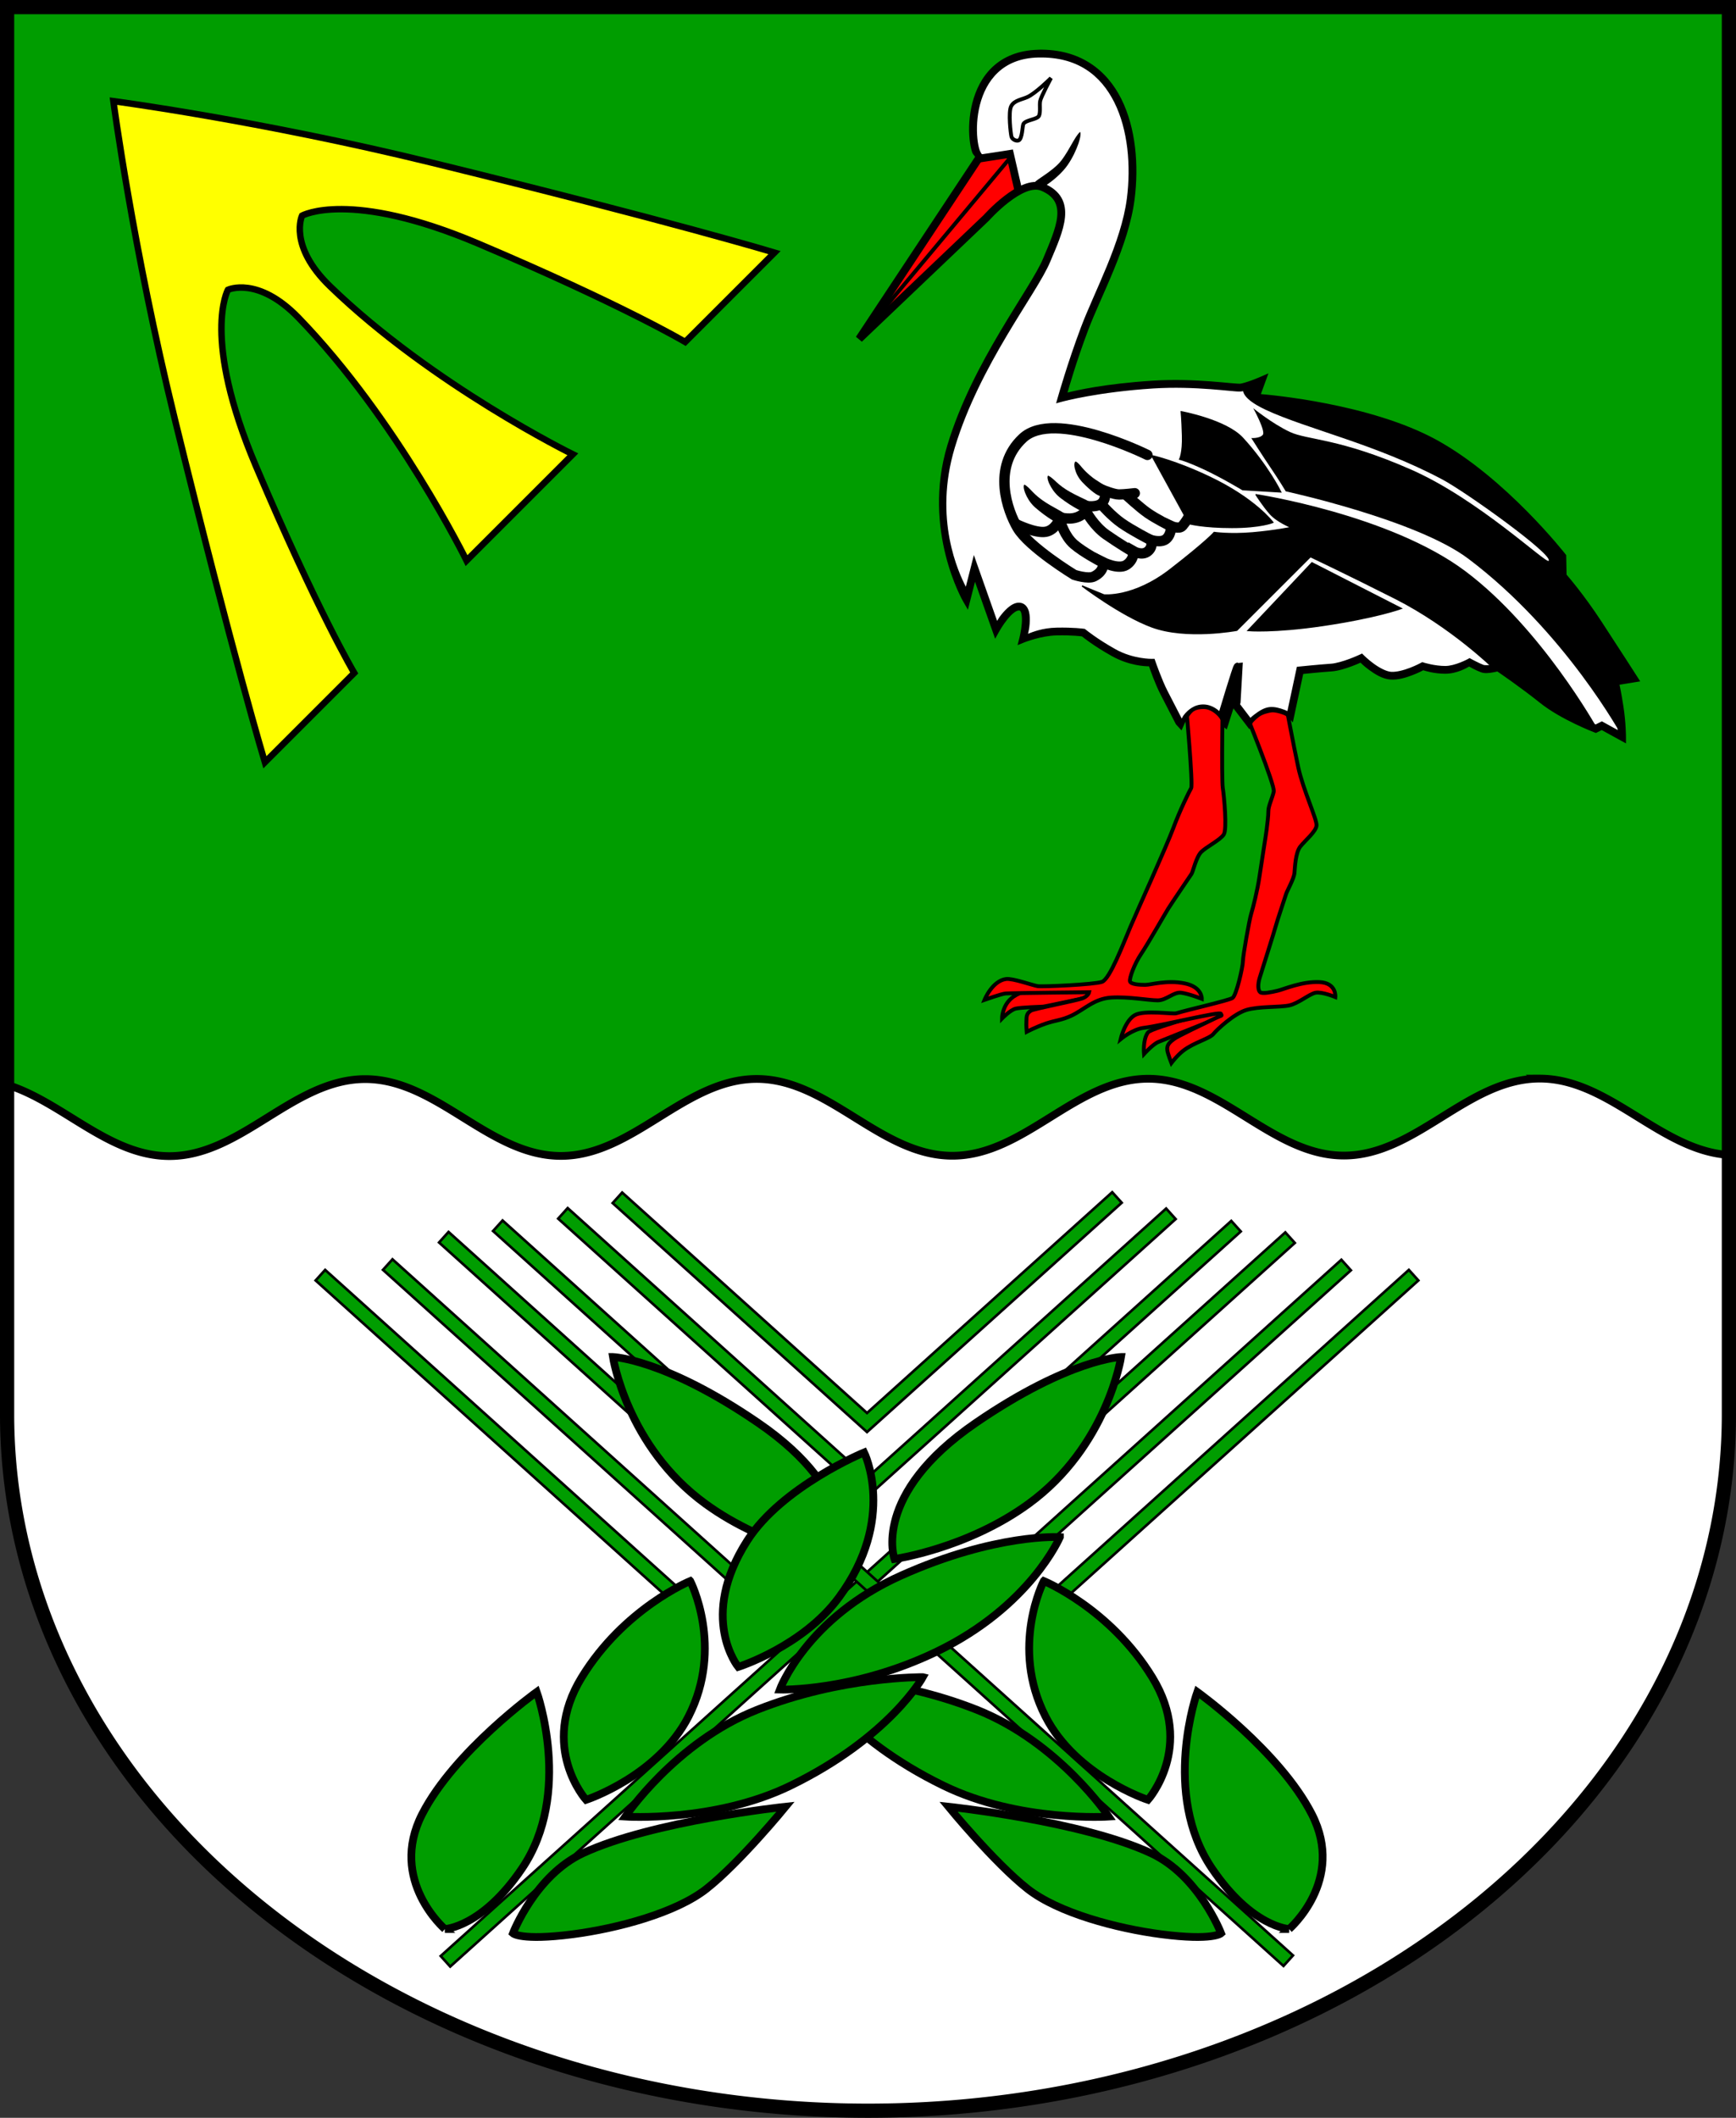
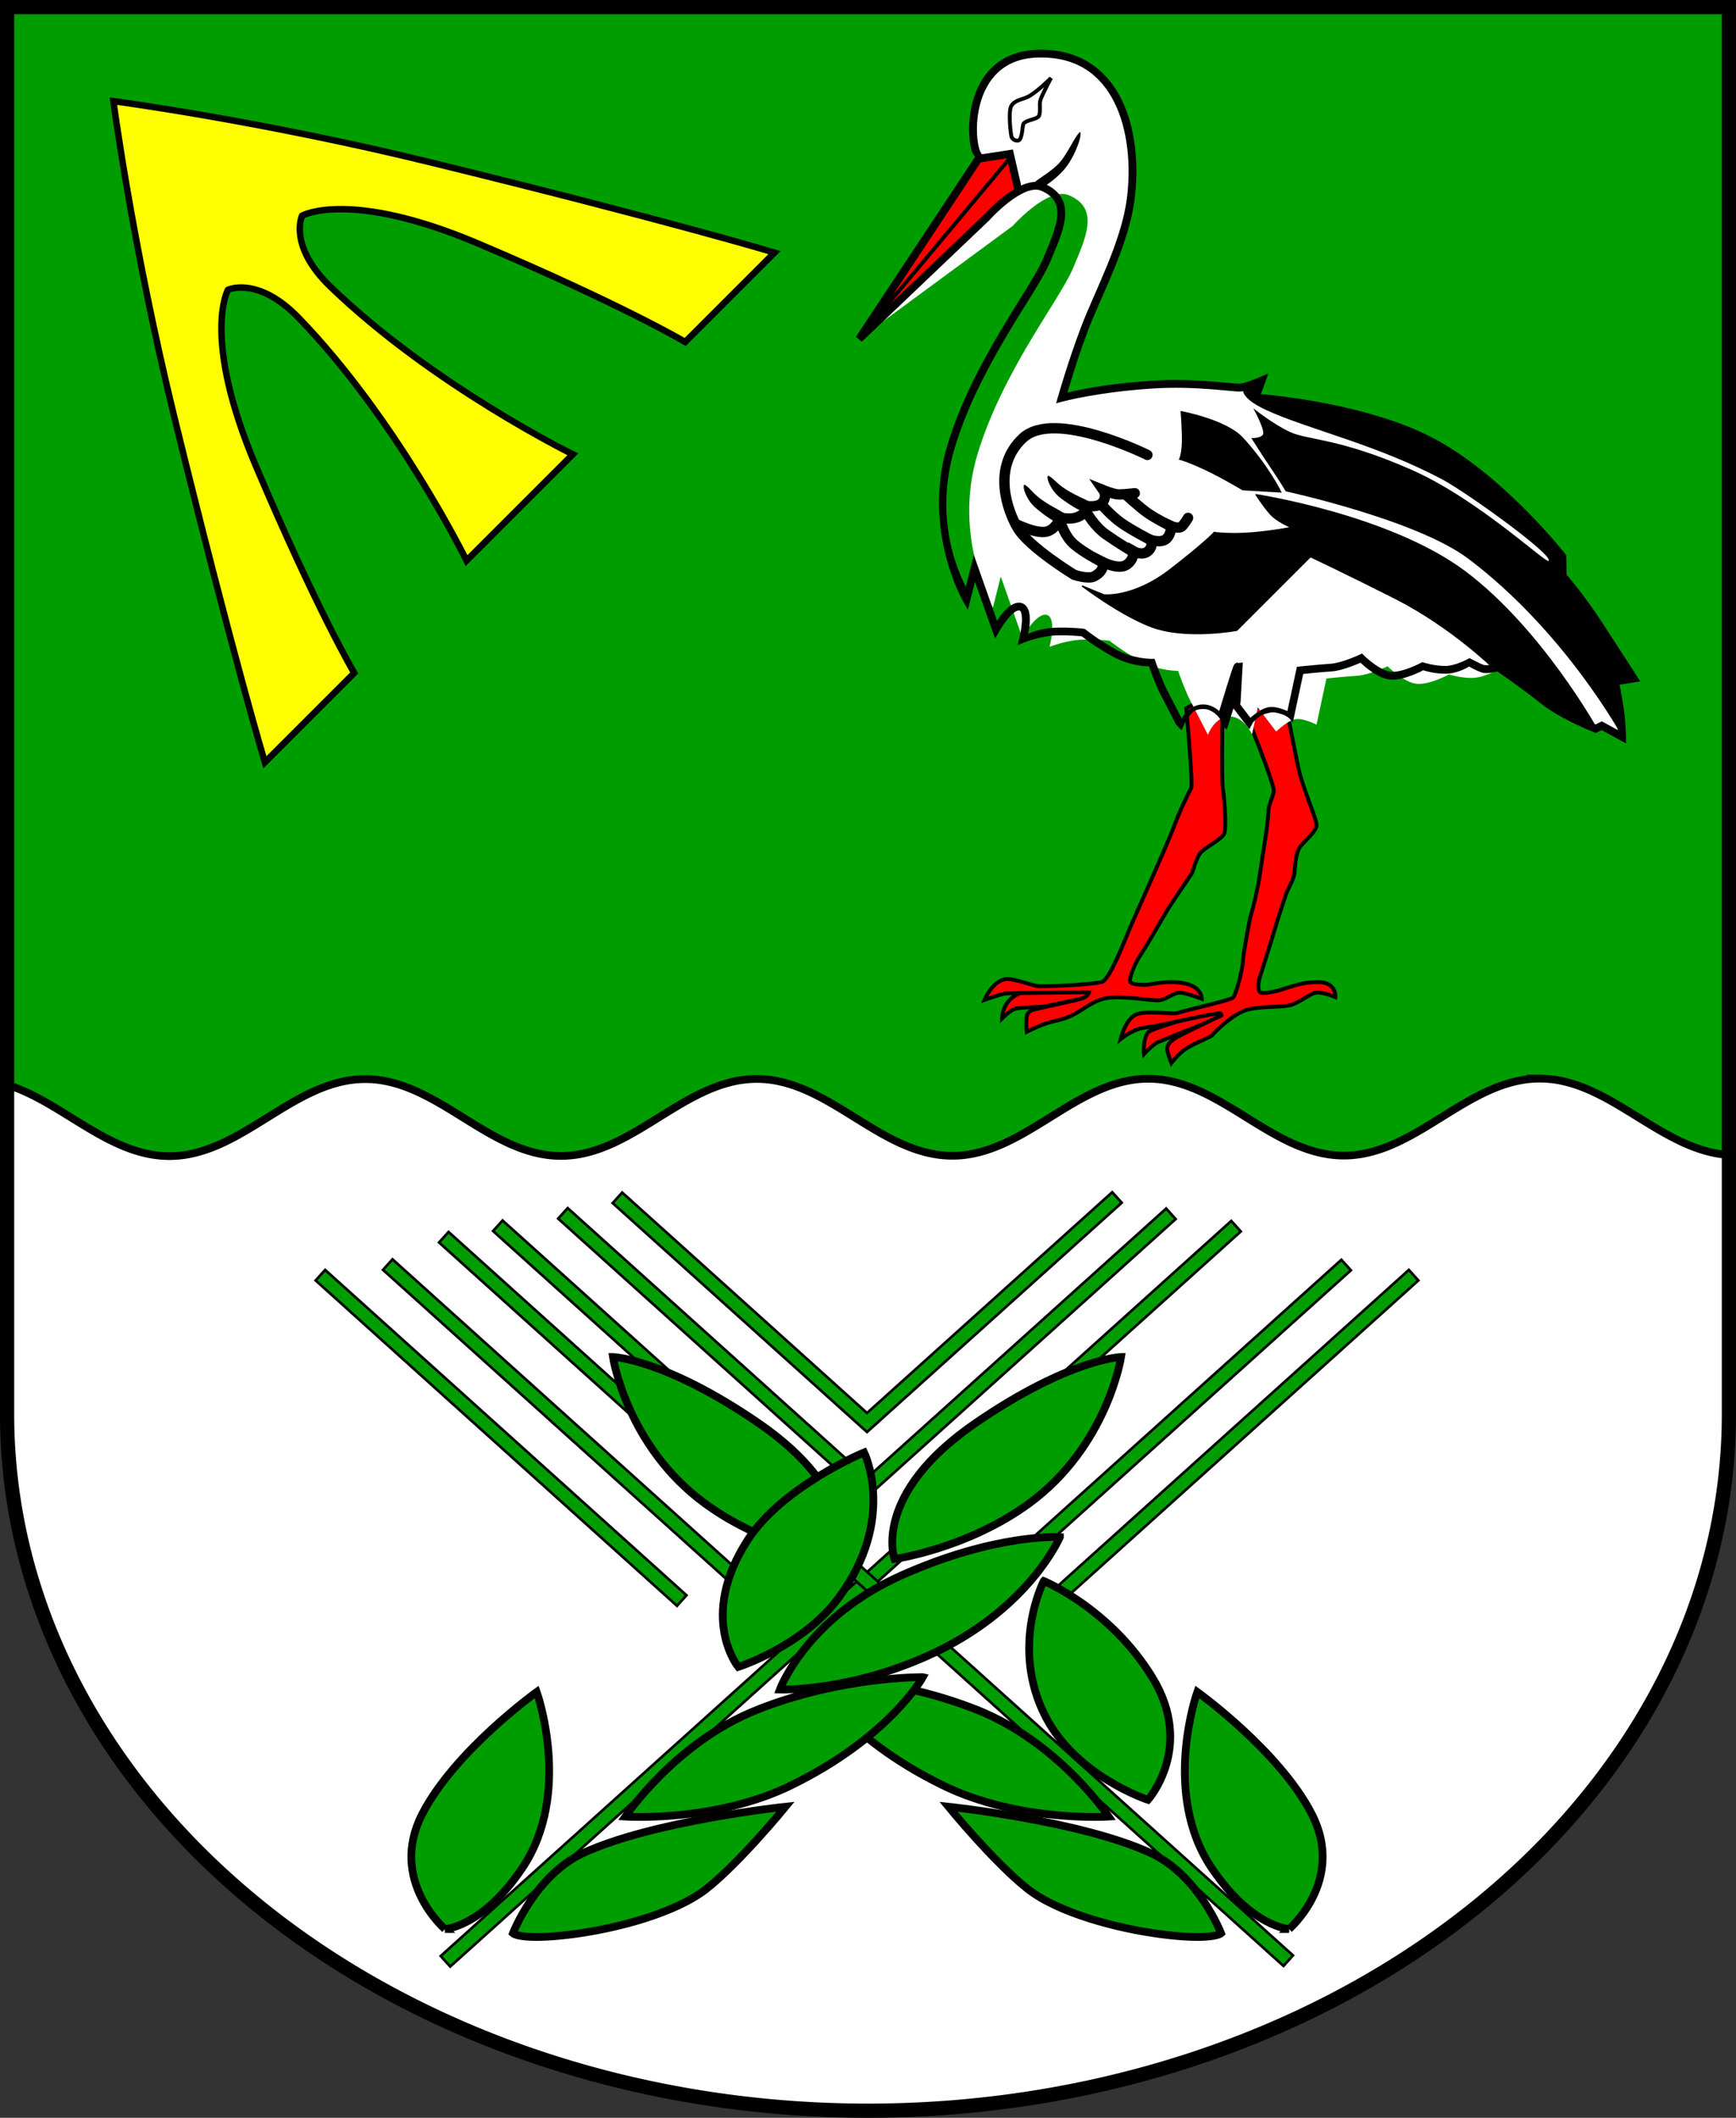
<svg xmlns="http://www.w3.org/2000/svg" xmlns:ns1="http://www.inkscape.org/namespaces/inkscape" xmlns:ns2="http://sodipodi.sourceforge.net/DTD/sodipodi-0.dtd" width="134.498mm" height="164.072mm" viewBox="0 0 134.498 164.072" version="1.1" id="svg5241" ns1:version="1.2.2 (732a01da63, 2022-12-09)" ns2:docname="Wappen Klempau2.svg">
  <rect x="0" y="0" width="134.498" height="164.072" fill="#333333" stroke="none" />
  <ns2:namedview id="namedview5243" pagecolor="#ffffff" bordercolor="#666666" borderopacity="1.0" ns1:showpageshadow="2" ns1:pageopacity="0.0" ns1:pagecheckerboard="0" ns1:deskcolor="#d1d1d1" ns1:document-units="mm" showgrid="false" ns1:zoom="0.86319243" ns1:cx="253.70936" ns1:cy="311.05463" ns1:current-layer="layer1" />
  <defs id="defs5238">
    <ns1:path-effect effect="powerstroke" id="path-effect1659" is_visible="true" lpeversion="1" offset_points="0.2,0.3 | 1,0.3 | 1.519,0.212" not_jump="false" sort_points="true" interpolator_type="CentripetalCatmullRom" interpolator_beta="0.2" start_linecap_type="zerowidth" linejoin_type="round" miter_limit="4" scale_width="1" end_linecap_type="zerowidth" />
    <ns1:path-effect effect="powerstroke" id="path-effect1138" is_visible="true" lpeversion="1" offset_points="0.514,0.246 | 1.041,0.397 | 1.8,0.4" not_jump="false" sort_points="true" interpolator_type="CentripetalCatmullRom" interpolator_beta="0.2" start_linecap_type="zerowidth" linejoin_type="round" miter_limit="4" scale_width="1" end_linecap_type="zerowidth" />
    <ns1:path-effect effect="powerstroke" id="path-effect1144" is_visible="true" lpeversion="1" offset_points="0.514,0.246 | 1.041,0.397 | 1.8,0.4" not_jump="false" sort_points="true" interpolator_type="CentripetalCatmullRom" interpolator_beta="0.2" start_linecap_type="zerowidth" linejoin_type="round" miter_limit="4" scale_width="1" end_linecap_type="zerowidth" />
    <ns1:path-effect effect="powerstroke" id="path-effect1150" is_visible="true" lpeversion="1" offset_points="0.514,0.246 | 1.041,0.397 | 1.8,0.4" not_jump="false" sort_points="true" interpolator_type="CentripetalCatmullRom" interpolator_beta="0.2" start_linecap_type="zerowidth" linejoin_type="round" miter_limit="4" scale_width="1" end_linecap_type="zerowidth" />
  </defs>
  <g ns1:label="Ebene 1" ns1:groupmode="layer" id="layer1" transform="translate(-530.526,-72.756)">
    <g id="g5094" transform="translate(489.861,4.719)">
      <path id="path2127" style="fill:#009d00;fill-opacity:1;stroke:none;stroke-width:1.1;stroke-linecap:round;stroke-dasharray:none" d="M 41.215,68.587 V 177.602 a 66.699,53.957 0 0 0 66.699,53.957 66.699,53.957 0 0 0 66.699,-53.957 66.699,53.957 0 0 0 0,-5.2e-4 V 68.587 Z" />
      <path id="path3529" style="fill:#ffffff;fill-opacity:1;stroke:#000000;stroke-width:0.6;stroke-dasharray:none" d="m 159.95,151.599 c -5.582,0.002 -9.582,5.961 -15.164,5.963 -5.582,0.002 -9.584,-5.953 -15.167,-5.951 -5.582,0.002 -9.582,5.962 -15.164,5.965 -5.582,0.003 -9.585,-5.953 -15.167,-5.95 -5.582,0.002 -9.582,5.961 -15.164,5.963 -5.582,0.003 -9.584,-5.953 -15.167,-5.951 -5.582,0.003 -9.581,5.962 -15.163,5.965 -4.682,0.002 -8.256,-4.177 -12.58,-5.526 v 25.524 a 66.699,53.957 0 0 0 66.699,53.957 66.699,53.957 0 0 0 66.699,-53.957 66.699,53.957 0 0 0 0,-5.2e-4 v -20.085 c -5.321,-0.34 -9.252,-5.92 -14.663,-5.917 z" />
      <path id="path4964" style="fill:none;fill-opacity:1;stroke:#000000;stroke-width:1.1;stroke-linecap:round;stroke-dasharray:none" d="M 41.215,68.587 V 177.602 a 66.699,53.957 0 0 0 66.699,53.957 66.699,53.957 0 0 0 66.699,-53.957 66.699,53.957 0 0 0 0,-5.2e-4 V 68.587 Z" />
      <g id="g1508" transform="translate(0.829,1.04)">
        <path id="path1386" style="fill:#009d00;stroke:#000000;stroke-width:0.2;stroke-linecap:round" d="m 148.988,165.379 0.737,0.818 -27.997,25.21 -0.737,-0.818 z" ns2:nodetypes="ccccc" ns1:transform-center-x="-28.350141" ns1:transform-center-y="10.539725" />
        <path id="path1384" style="fill:#009d00;stroke:#000000;stroke-width:0.2;stroke-linecap:round" d="m 65.027,165.379 -0.737,0.818 27.997,25.21 0.737,-0.818 z" ns2:nodetypes="ccccc" />
        <rect style="fill:#009d00;fill-opacity:1;stroke:#000000;stroke-width:0.2;stroke-linecap:round;stroke-dasharray:none" id="rect1212" width="1.101" height="46.957" x="211.904" y="44.299" transform="rotate(47.999)" />
        <path id="rect1254" style="fill:#009d00;stroke:#000000;stroke-width:0.2;stroke-linecap:round" transform="matrix(-0.669,0.743,0.743,0.669,0,0)" d="m 63.269,169.777 h 1.101 v 31.075 h -1.101 z" ns2:nodetypes="ccccc" />
        <rect style="fill:#009d00;fill-opacity:1;stroke:#000000;stroke-width:0.2;stroke-linecap:round;stroke-dasharray:none" id="rect1256" width="1.101" height="22.023" x="67.359" y="166.67" transform="matrix(-0.669,0.743,0.743,0.669,0,0)" />
        <rect style="fill:#009d00;fill-opacity:1;stroke:#000000;stroke-width:0.2;stroke-linecap:round;stroke-dasharray:none" id="rect1258" width="1.101" height="24.54" x="70.82" y="164.153" transform="matrix(-0.669,0.743,0.743,0.669,0,0)" />
        <path id="rect1260" style="fill:#009d00;stroke:#000000;stroke-width:0.2;stroke-linecap:round" transform="matrix(-0.669,0.743,0.743,0.669,0,0)" d="m 75.303,162.344 h 1.101 v 36.71 h -1.101 z" ns2:nodetypes="ccccc" />
        <rect style="fill:#009d00;fill-opacity:1;stroke:#000000;stroke-width:0.2;stroke-linecap:round;stroke-dasharray:none" id="rect1262" width="1.101" height="46.957" x="68.696" y="203.339" transform="matrix(-0.669,0.743,0.743,0.669,0,0)" />
        <path style="fill:#009d00;fill-opacity:1;stroke:#000000;stroke-width:0.6;stroke-linecap:round;stroke-dasharray:none" d="m 87.324,172.128 c 0,0 1.059,6.934 7.168,11.376 4.786,3.48 10.388,4.273 10.388,4.273 0,0 1.806,-4.996 -6.317,-10.557 -7.247,-4.961 -11.238,-5.092 -11.238,-5.092 z" id="path1264" ns2:nodetypes="cscsc" />
        <path style="fill:#009d00;fill-opacity:1;stroke:#000000;stroke-width:0.6;stroke-linecap:round;stroke-dasharray:none" d="m 120.702,189.483 c 0,0 5.136,2.115 8.411,7.468 3.311,5.411 -0.339,9.486 -0.339,9.486 0,0 -5.569,-1.827 -7.941,-6.462 -2.761,-5.397 -0.132,-10.491 -0.132,-10.491 z" id="path1270" ns2:nodetypes="cscscc" />
        <path style="fill:#009d00;fill-opacity:1;stroke:#000000;stroke-width:0.6;stroke-linecap:round;stroke-dasharray:none" d="m 102.684,196.931 c 0,0 6.299,-0.07 12.843,2.531 6.353,2.524 10.209,8.273 10.209,8.273 0,0 -6.933,0.46 -12.807,-2.401 -7.675,-3.739 -10.246,-8.403 -10.246,-8.403 z" id="path1272" ns2:nodetypes="cscsc" />
        <path style="fill:#009d00;fill-opacity:1;stroke:#000000;stroke-width:0.6;stroke-linecap:round;stroke-dasharray:none" d="m 139.713,216.445 c 0,0 4.383,-3.77 1.762,-8.892 -2.51,-4.905 -8.878,-9.476 -8.878,-9.476 0,0 -2.801,7.858 1.134,13.669 3.1,4.579 5.983,4.699 5.983,4.699 z" id="path1274" ns2:nodetypes="cscsc" />
        <path style="fill:#009d00;fill-opacity:1;stroke:#000000;stroke-width:0.6;stroke-linecap:round;stroke-dasharray:none" d="m 134.44,216.777 c 0,0 -1.721,-4.478 -5.421,-6.204 -5.366,-2.504 -15.699,-3.605 -15.699,-3.605 0,0 3.537,4.324 6.125,6.362 2.382,1.876 6.941,3.077 10.376,3.522 3.981,0.515 4.619,-0.075 4.619,-0.075 z" id="path1276" ns2:nodetypes="cscssc" />
        <rect style="fill:#009d00;fill-opacity:1;stroke:#000000;stroke-width:0.2;stroke-linecap:round;stroke-dasharray:none" id="rect1236" width="1.101" height="33.979" x="206.477" y="10.736" transform="rotate(47.999)" />
        <rect style="fill:#009d00;fill-opacity:1;stroke:#000000;stroke-width:0.2;stroke-linecap:round;stroke-dasharray:none" id="rect1234" width="1.101" height="22.023" x="210.567" y="7.629" transform="rotate(47.999)" />
-         <rect style="fill:#009d00;fill-opacity:1;stroke:#000000;stroke-width:0.2;stroke-linecap:round;stroke-dasharray:none" id="rect1232" width="1.101" height="24.54" x="214.028" y="5.112" transform="rotate(47.999)" />
        <rect style="fill:#009d00;fill-opacity:1;stroke:#000000;stroke-width:0.2;stroke-linecap:round;stroke-dasharray:none" id="rect1230" width="1.101" height="33.979" x="218.511" y="3.303" transform="rotate(47.999)" />
        <path style="fill:#009d00;fill-opacity:1;stroke:#000000;stroke-width:0.6;stroke-linecap:round;stroke-dasharray:none" d="m 126.692,172.128 c 0,0 -1.059,6.934 -7.168,11.376 -4.786,3.48 -10.388,4.273 -10.388,4.273 0,0 -1.806,-4.996 6.317,-10.557 7.247,-4.961 11.238,-5.092 11.238,-5.092 z" id="path975" ns2:nodetypes="cscsc" />
        <path style="fill:#009d00;fill-opacity:1;stroke:#000000;stroke-width:0.6;stroke-linecap:round;stroke-dasharray:none" d="m 121.951,186.082 c 0,0 -2.281,5.373 -9.571,8.883 -6.428,3.095 -12.128,2.929 -12.128,2.929 0,0 2.045,-5.546 9.402,-8.836 7.357,-3.29 12.297,-2.976 12.297,-2.976 z" id="path1073" ns2:nodetypes="cscsc" />
        <path style="fill:#009d00;fill-opacity:1;stroke:#000000;stroke-width:0.6;stroke-linecap:round;stroke-dasharray:none" d="m 106.784,179.523 c 0,0 -6.351,2.627 -9.046,6.822 -3.825,5.955 -0.708,9.793 -0.708,9.793 0,0 4.999,-1.584 7.801,-5.384 4.503,-6.108 1.953,-11.231 1.953,-11.231 z" id="path1084" ns2:nodetypes="cscsc" />
-         <path style="fill:#009d00;fill-opacity:1;stroke:#000000;stroke-width:0.6;stroke-linecap:round;stroke-dasharray:none" d="m 93.313,189.483 c 0,0 -5.136,2.115 -8.411,7.468 -3.311,5.411 0.339,9.486 0.339,9.486 0,0 5.569,-1.827 7.941,-6.462 2.761,-5.397 0.132,-10.491 0.132,-10.491 z" id="path1096" ns2:nodetypes="cscscc" />
        <path style="fill:#009d00;fill-opacity:1;stroke:#000000;stroke-width:0.6;stroke-linecap:round;stroke-dasharray:none" d="m 111.331,196.931 c 0,0 -6.299,-0.07 -12.843,2.531 -6.353,2.524 -10.209,8.273 -10.209,8.273 0,0 6.933,0.46 12.807,-2.401 7.675,-3.739 10.246,-8.403 10.246,-8.403 z" id="path1098" ns2:nodetypes="cscsc" />
        <path style="fill:#009d00;fill-opacity:1;stroke:#000000;stroke-width:0.6;stroke-linecap:round;stroke-dasharray:none" d="m 74.302,216.445 c 0,0 -4.383,-3.77 -1.762,-8.892 2.51,-4.905 8.878,-9.476 8.878,-9.476 0,0 2.801,7.858 -1.134,13.669 -3.1,4.579 -5.983,4.699 -5.983,4.699 z" id="path1112" ns2:nodetypes="cscsc" />
        <path style="fill:#009d00;fill-opacity:1;stroke:#000000;stroke-width:0.6;stroke-linecap:round;stroke-dasharray:none" d="m 79.575,216.777 c 0,0 1.721,-4.478 5.421,-6.204 5.366,-2.504 15.699,-3.605 15.699,-3.605 0,0 -3.537,4.324 -6.125,6.362 -2.382,1.876 -6.941,3.077 -10.376,3.522 -3.981,0.515 -4.619,-0.075 -4.619,-0.075 z" id="path1127" ns2:nodetypes="cscssc" />
        <path id="path1388" style="fill:#009d00;stroke:#000000;stroke-width:0.2;stroke-linecap:round" d="m 126.006,159.36 -18.998,17.106 -18.969,-17.081 -0.737,0.818 19.706,17.74 19.735,-17.766 z" ns2:nodetypes="ccccccc" />
      </g>
      <g id="g1942" transform="translate(2.225,0.222)">
        <path style="fill:#ff0000;stroke:#000000;stroke-width:0.3;stroke-linecap:round;stroke-dasharray:none" d="m 133.746,145.815 c 0,0 -6.075,1.594 -6.367,1.988 -0.416,0.561 -0.307,1.669 -0.307,1.669 0,0 0.679,-0.752 1.11,-0.933 0.431,-0.181 5.481,-2.195 5.481,-2.195 z" id="path1851" ns2:nodetypes="cscscc" />
        <path style="fill:#ff0000;stroke:#000000;stroke-width:0.3;stroke-linecap:round;stroke-dasharray:none" d="m 117.825,144.647 c 0,0 -0.751,0.139 -1.251,0.737 -0.501,0.598 -0.501,1.335 -0.501,1.335 0,0 0.64,-0.667 1.071,-0.765 0.431,-0.097 1.912,-0.138 2.107,-0.152 0.195,-0.014 3.733,-0.78 3.733,-0.78 l 0.181,-0.681 z" id="path1662" ns2:nodetypes="cscssccc" />
        <path style="fill:#ff0000;stroke:#000000;stroke-width:0.3;stroke-linecap:round;stroke-dasharray:none" d="m 134.886,122.9 c 0,0 2.35,5.742 2.239,6.243 -0.111,0.501 -0.417,1.112 -0.417,1.502 0,0.389 -0.083,1.029 -0.139,1.474 -0.056,0.445 -0.417,2.67 -0.556,3.643 -0.139,0.973 -0.501,2.419 -0.64,2.864 -0.139,0.445 -0.64,3.254 -0.64,3.671 0,0.417 -0.501,2.642 -0.806,2.836 -0.306,0.195 -3.49,0.918 -4.352,1.182 -0.274,0.084 -2.496,-0.268 -3.219,0.148 -0.764,0.439 -1.097,1.86 -1.097,1.86 0,0 0.923,-0.771 1.793,-0.878 1.493,-0.184 5.925,-1.305 5.984,-1.088 0.059,0.216 0.206,0.029 -0.6,0.423 -0.806,0.393 -2.714,1.288 -3.028,1.524 -0.315,0.236 -0.581,0.437 -0.531,0.865 0.032,0.274 0.315,1.003 0.315,1.003 0,0 0.431,-0.575 0.905,-0.944 0.844,-0.658 2.061,-0.941 2.36,-1.317 0.243,-0.307 1.573,-1.553 2.537,-1.848 0.964,-0.295 2.596,-0.197 3.323,-0.354 0.728,-0.157 1.553,-0.885 2.045,-0.983 0.492,-0.098 1.534,0.334 1.534,0.334 0,0 0.118,-1.101 -1.239,-1.16 -1.357,-0.059 -2.733,0.551 -3.225,0.669 -0.492,0.118 -1.18,0.256 -1.357,0.118 -0.177,-0.138 -0.197,-0.61 -0.039,-1.121 0.157,-0.511 1.18,-3.736 1.258,-4.051 0.079,-0.315 0.708,-2.183 0.787,-2.438 0.079,-0.256 0.61,-1.18 0.649,-1.632 0.039,-0.452 0.079,-1.573 0.452,-2.045 0.374,-0.472 1.219,-1.16 1.258,-1.632 0.039,-0.472 -1.042,-2.773 -1.416,-4.503 -0.374,-1.73 -1.023,-5.211 -1.023,-5.211 z" id="path1725" ns2:nodetypes="csscsssssscssssscssssscssssccsssscc" />
        <path style="fill:#ff0000;stroke:#000000;stroke-width:0.3;stroke-linecap:round;stroke-dasharray:none" d="m 130.35,122.682 c 0,0 0.531,5.919 0.374,6.194 -0.157,0.275 -0.858,1.686 -1.386,3.104 -0.528,1.418 -2.753,6.313 -3.309,7.62 -0.556,1.307 -1.597,4.063 -2.207,4.28 -0.61,0.216 -4.621,0.393 -4.995,0.334 -0.374,-0.059 -1.918,-0.617 -2.438,-0.551 -1.081,0.138 -1.671,1.612 -1.671,1.612 0,0 1.337,-0.471 1.632,-0.492 0.57,-0.039 6.469,-0.098 6.469,-0.098 0,0 -0.059,0.295 -0.511,0.472 -0.452,0.177 -3.749,0.808 -3.992,0.954 -0.393,0.236 -0.337,0.536 -0.356,0.851 -0.02,0.315 0.022,0.791 0.022,0.791 0,0 0.727,-0.38 1.477,-0.638 0.739,-0.255 1.239,-0.254 2.004,-0.62 1.016,-0.487 1.75,-1.317 3.087,-1.396 1.337,-0.079 2.891,0.216 3.579,0.216 0.688,0 1.239,-0.669 1.829,-0.59 0.59,0.079 1.593,0.472 1.593,0.472 0,0 0.039,-0.924 -1.337,-1.199 -1.376,-0.275 -2.615,0.118 -3.048,0.118 -0.433,0 -1.121,-0.039 -1.18,-0.275 -0.059,-0.236 0.334,-1.337 0.865,-2.124 0.531,-0.787 1.82,-3.062 2.098,-3.507 0.278,-0.445 1.696,-2.531 1.808,-2.697 0.111,-0.167 0.362,-1.307 0.751,-1.696 0.389,-0.389 1.502,-0.945 1.752,-1.363 0.25,-0.417 0.028,-2.892 -0.083,-3.587 -0.111,-0.695 0,-7.62 0,-7.62 z" id="path1599" ns2:nodetypes="csssssscscssccsscsccssssssssccc" />
-         <path style="color:#000000;fill:#ffffff;stroke:none;stroke-width:0.2;stroke-linecap:round;stroke-dasharray:none" d="m 105.004,94.071 9.321,-14.079 c -0.806,-0.445 -1.408,-7.894 4.57,-8.023 6.22,-0.134 7.801,6.124 7.15,11.248 -0.449,3.533 -2.556,7.354 -3.579,10.068 -1.022,2.714 -1.77,5.349 -1.77,5.349 0,0 2.753,-0.747 7.079,-1.023 3.298,-0.21 6.292,0.275 6.764,0.236 0.472,-0.039 1.652,-0.551 1.652,-0.551 l -0.472,1.298 c 0,0 8.642,0.688 13.892,3.575 5.269,2.898 9.872,8.76 9.872,8.76 l 0.029,1.508 c 0,0 1.337,1.534 2.753,3.697 1.416,2.163 2.753,4.247 2.753,4.247 l -1.455,0.236 c 0,0 0.157,0.708 0.354,1.966 0.197,1.258 0.197,2.32 0.197,2.32 l -1.573,-0.865 -0.472,0.236 c 0,0 -2.556,-0.983 -4.129,-2.242 -1.573,-1.258 -3.421,-2.517 -3.421,-2.517 0,0 -0.865,0.236 -1.239,0.098 -0.374,-0.138 -0.983,-0.472 -0.983,-0.472 0,0 -1.003,0.57 -1.888,0.57 -0.885,0 -1.75,-0.275 -1.75,-0.275 0,0 -1.475,0.806 -2.478,0.728 -1.003,-0.079 -2.281,-1.357 -2.281,-1.357 0,0 -1.435,0.669 -2.32,0.728 -0.885,0.059 -2.419,0.216 -2.419,0.216 l -0.767,3.579 c 0,0 -0.964,-0.511 -1.593,-0.433 -0.629,0.079 -1.534,0.964 -1.534,0.964 l -1.423,-1.865 -0.445,2.086 c 0,0 -0.612,-1.39 -1.752,-1.39 -1.14,0 -1.669,1.418 -1.669,1.418 0,0 -0.918,-1.78 -1.363,-2.642 -0.445,-0.862 -0.946,-2.308 -0.946,-2.308 0,0 -1.502,0.028 -2.948,-0.779 -1.446,-0.806 -2.364,-1.557 -2.364,-1.557 0,0 -0.779,-0.111 -2.058,-0.083 -1.279,0.028 -2.586,0.556 -2.586,0.556 0,0 0.584,-2.28 -0.222,-2.475 -0.806,-0.195 -1.891,1.752 -1.891,1.752 l -1.669,-4.723 -0.612,2.415 c 0,0 -3.142,-5.423 -1.196,-11.874 1.947,-6.452 6.396,-12.013 7.397,-14.405 1.001,-2.392 2.1,-4.665 -0.32,-5.679 -1.625,-0.681 -4.351,2.387 -4.351,2.387 z" id="path1816" />
+         <path style="color:#000000;fill:#ffffff;stroke:none;stroke-width:0.2;stroke-linecap:round;stroke-dasharray:none" d="m 105.004,94.071 9.321,-14.079 c -0.806,-0.445 -1.408,-7.894 4.57,-8.023 6.22,-0.134 7.801,6.124 7.15,11.248 -0.449,3.533 -2.556,7.354 -3.579,10.068 -1.022,2.714 -1.77,5.349 -1.77,5.349 0,0 2.753,-0.747 7.079,-1.023 3.298,-0.21 6.292,0.275 6.764,0.236 0.472,-0.039 1.652,-0.551 1.652,-0.551 l -0.472,1.298 c 0,0 8.642,0.688 13.892,3.575 5.269,2.898 9.872,8.76 9.872,8.76 l 0.029,1.508 c 0,0 1.337,1.534 2.753,3.697 1.416,2.163 2.753,4.247 2.753,4.247 l -1.455,0.236 c 0,0 0.157,0.708 0.354,1.966 0.197,1.258 0.197,2.32 0.197,2.32 c 0,0 -2.556,-0.983 -4.129,-2.242 -1.573,-1.258 -3.421,-2.517 -3.421,-2.517 0,0 -0.865,0.236 -1.239,0.098 -0.374,-0.138 -0.983,-0.472 -0.983,-0.472 0,0 -1.003,0.57 -1.888,0.57 -0.885,0 -1.75,-0.275 -1.75,-0.275 0,0 -1.475,0.806 -2.478,0.728 -1.003,-0.079 -2.281,-1.357 -2.281,-1.357 0,0 -1.435,0.669 -2.32,0.728 -0.885,0.059 -2.419,0.216 -2.419,0.216 l -0.767,3.579 c 0,0 -0.964,-0.511 -1.593,-0.433 -0.629,0.079 -1.534,0.964 -1.534,0.964 l -1.423,-1.865 -0.445,2.086 c 0,0 -0.612,-1.39 -1.752,-1.39 -1.14,0 -1.669,1.418 -1.669,1.418 0,0 -0.918,-1.78 -1.363,-2.642 -0.445,-0.862 -0.946,-2.308 -0.946,-2.308 0,0 -1.502,0.028 -2.948,-0.779 -1.446,-0.806 -2.364,-1.557 -2.364,-1.557 0,0 -0.779,-0.111 -2.058,-0.083 -1.279,0.028 -2.586,0.556 -2.586,0.556 0,0 0.584,-2.28 -0.222,-2.475 -0.806,-0.195 -1.891,1.752 -1.891,1.752 l -1.669,-4.723 -0.612,2.415 c 0,0 -3.142,-5.423 -1.196,-11.874 1.947,-6.452 6.396,-12.013 7.397,-14.405 1.001,-2.392 2.1,-4.665 -0.32,-5.679 -1.625,-0.681 -4.351,2.387 -4.351,2.387 z" id="path1816" />
        <path style="fill:#ff0000;fill-opacity:1;stroke:none;stroke-width:0.3;stroke-linecap:round;stroke-dasharray:none" d="m 114.349,80.033 2.392,-0.222 0.667,2.725 -2.169,1.724 -1.585,1.669 -7.175,6.535 0.695,-1.891 z" id="path1663" />
        <path style="color:#000000;fill:#000000;stroke-linecap:round;-inkscape-stroke:none" d="m 118.887,71.67 c -1.557,0.033 -2.722,0.553 -3.547,1.326 -0.825,0.773 -1.306,1.784 -1.564,2.791 -0.258,1.007 -0.297,2.013 -0.217,2.811 0.04,0.399 0.109,0.745 0.201,1.021 0.05,0.149 0.156,0.229 0.227,0.342 l -9.232,13.945 0.457,0.383 9.855,-9.387 0.008,-0.008 c 0,0 0.668,-0.751 1.525,-1.412 0.429,-0.33 0.903,-0.635 1.346,-0.811 0.443,-0.176 0.836,-0.216 1.141,-0.088 0.561,0.235 0.882,0.523 1.066,0.85 0.184,0.327 0.238,0.712 0.193,1.168 -0.089,0.913 -0.599,2.069 -1.102,3.27 -0.471,1.126 -1.838,3.137 -3.324,5.643 -1.486,2.505 -3.097,5.528 -4.082,8.791 -1.986,6.582 1.223,12.111 1.223,12.111 l 0.369,0.637 0.549,-2.166 1.561,4.414 0.324,-0.58 c 0,0 0.261,-0.471 0.613,-0.908 0.176,-0.219 0.376,-0.428 0.555,-0.557 0.179,-0.129 0.315,-0.161 0.391,-0.143 0.064,0.015 0.107,0.061 0.152,0.248 0.045,0.187 0.052,0.468 0.031,0.748 -0.043,0.56 -0.182,1.113 -0.182,1.113 l -0.148,0.574 0.551,-0.223 c 0,0 1.279,-0.507 2.48,-0.533 1.225,-0.027 1.916,0.073 1.955,0.078 0.07,0.057 0.904,0.737 2.314,1.523 1.358,0.757 2.595,0.794 2.885,0.797 0.068,0.195 0.457,1.334 0.887,2.166 0.445,0.862 1.196,2.323 1.196,2.323 l 0.436,0.476 0.251,-0.566 c 0,0 0.215,-0.373 0.459,-0.688 0.244,-0.315 0.57,-0.405 1.016,-0.405 0.448,0 0.878,0.308 1.143,0.619 0.265,0.311 0.353,0.739 0.353,0.739 l 0.282,0.225 0.516,-1.632 1.234,1.615 0.272,-0.512 c 0,0 0.194,-0.229 0.482,-0.447 0.288,-0.219 0.773,-0.321 0.968,-0.345 0.217,-0.027 0.581,0.059 0.881,0.17 0.299,0.111 0.504,0.309 0.504,0.309 l 0.263,0.294 0.803,-3.75 c 0.235,-0.024 1.397,-0.144 2.191,-0.197 0.507,-0.034 1.097,-0.223 1.578,-0.402 0.38,-0.141 0.556,-0.226 0.67,-0.277 0.1,0.096 0.267,0.268 0.639,0.543 0.464,0.344 1.054,0.717 1.672,0.766 0.593,0.046 1.233,-0.154 1.746,-0.354 0.459,-0.178 0.732,-0.327 0.803,-0.365 0.12,0.037 0.827,0.268 1.703,0.268 0.922,0 1.691,-0.464 1.852,-0.555 0.107,0.059 0.537,0.301 0.914,0.439 0.309,0.114 0.629,0.06 0.91,0.016 0.198,-0.032 0.277,-0.055 0.361,-0.076 0.101,0.069 1.792,1.22 3.307,2.432 1.637,1.31 4.209,2.287 4.209,2.287 l 0.123,0.047 0.449,-0.225 1.879,1.033 v -0.506 c 0,0 0.001,-1.083 -0.199,-2.367 -0.167,-1.067 -0.261,-1.487 -0.301,-1.674 l 1.605,-0.26 -0.248,-0.385 c 0,0 -1.337,-2.086 -2.754,-4.25 -1.39,-2.124 -2.637,-3.553 -2.705,-3.631 l -0.029,-1.516 -0.062,-0.078 c 0,0 -4.609,-5.893 -9.963,-8.838 -5.148,-2.831 -13.005,-3.505 -13.629,-3.557 l 0.584,-1.605 -0.641,0.277 c 0,0 -0.289,0.124 -0.635,0.254 -0.346,0.13 -0.773,0.259 -0.922,0.271 -0.041,0.003 -0.343,-0.012 -0.74,-0.049 -0.397,-0.037 -0.921,-0.087 -1.535,-0.133 -1.228,-0.091 -2.813,-0.161 -4.482,-0.055 -3.76,0.239 -5.976,0.764 -6.611,0.922 0.119,-0.414 0.677,-2.388 1.602,-4.842 1.007,-2.673 3.135,-6.514 3.596,-10.137 0.331,-2.607 0.103,-5.5 -1.027,-7.766 -1.13,-2.266 -3.217,-3.887 -6.428,-3.818 z m 0.014,0.6 c 3.009,-0.065 4.824,1.376 5.877,3.486 1.053,2.11 1.289,4.907 0.969,7.424 -0.438,3.444 -2.525,7.244 -3.562,9.998 -1.028,2.728 -1.777,5.373 -1.777,5.373 l -0.145,0.51 0.512,-0.139 c 0,0 2.72,-0.738 7.02,-1.012 1.629,-0.104 3.188,-0.037 4.4,0.053 0.606,0.045 1.126,0.096 1.525,0.133 0.4,0.037 0.651,0.065 0.846,0.049 0.323,-0.027 0.72,-0.171 1.082,-0.307 0.018,-0.007 0.015,-0.007 0.033,-0.014 l -0.377,1.037 0.393,0.031 c 0,0 8.626,0.709 13.771,3.539 5.129,2.821 9.622,8.493 9.717,8.613 l 0.029,1.506 0.072,0.084 c 0,0 1.325,1.519 2.729,3.664 1.286,1.965 2.291,3.531 2.502,3.859 l -1.314,0.213 0.068,0.311 c 0,0 0.154,0.696 0.35,1.947 0.148,0.944 0.14,1.404 0.148,1.742 l -1.221,-0.672 -0.486,0.244 c -0.187,-0.074 -2.486,-0.985 -3.936,-2.145 -1.586,-1.269 -3.439,-2.531 -3.439,-2.531 l -0.113,-0.078 -0.135,0.037 c 0,0 -0.202,0.055 -0.447,0.094 -0.245,0.039 -0.543,0.035 -0.607,0.012 -0.325,-0.12 -0.943,-0.453 -0.943,-0.453 l -0.146,-0.08 -0.146,0.082 c 0,0 -0.982,0.531 -1.738,0.531 -0.823,0 -1.66,-0.262 -1.66,-0.262 l -0.121,-0.039 -0.113,0.062 c 0,0 -0.353,0.193 -0.828,0.377 -0.475,0.184 -1.072,0.347 -1.482,0.314 -0.385,-0.03 -0.936,-0.335 -1.361,-0.65 -0.426,-0.315 -0.73,-0.619 -0.73,-0.619 l -0.148,-0.148 -0.191,0.088 c 0,0 -0.347,0.164 -0.805,0.334 -0.458,0.17 -1.03,0.342 -1.408,0.367 -0.897,0.06 -2.43,0.217 -2.43,0.217 l -0.217,0.021 -0.736,3.434 c -0.099,-0.044 -0.104,-0.055 -0.24,-0.105 -0.34,-0.125 -0.759,-0.255 -1.172,-0.203 -0.434,0.054 -0.827,0.327 -1.148,0.57 -0.174,0.132 -0.202,0.167 -0.303,0.258 l -1.627,-2.133 -0.43,2.02 c -0.044,-0.059 -0.027,-0.06 -0.078,-0.121 -0.326,-0.384 -0.839,-0.801 -1.531,-0.801 -0.694,0 -1.195,0.43 -1.5,0.824 -0.104,0.135 -0.087,0.151 -0.154,0.27 -0.237,-0.46 -0.748,-1.453 -1.111,-2.156 -0.424,-0.822 -0.928,-2.268 -0.928,-2.268 l -0.072,-0.207 -0.217,0.004 c 0,0 -1.431,0.022 -2.797,-0.74 -1.424,-0.794 -2.318,-1.527 -2.318,-1.527 l -0.066,-0.053 -0.082,-0.012 c 0,0 -0.808,-0.114 -2.107,-0.086 -1.117,0.024 -1.86,0.342 -2.215,0.475 0.049,-0.227 0.097,-0.368 0.127,-0.762 0.024,-0.314 0.025,-0.638 -0.047,-0.934 -0.072,-0.295 -0.256,-0.609 -0.596,-0.691 -0.327,-0.079 -0.632,0.059 -0.883,0.24 -0.251,0.181 -0.474,0.424 -0.67,0.668 -0.189,0.235 -0.206,0.294 -0.324,0.479 l -1.801,-5.1 -0.623,2.455 c -0.555,-1.085 -2.524,-5.245 -0.85,-10.793 0.962,-3.188 2.548,-6.172 4.023,-8.658 1.475,-2.486 2.834,-4.453 3.363,-5.719 0.499,-1.191 1.039,-2.366 1.145,-3.441 0.053,-0.538 -0.01,-1.062 -0.27,-1.521 -0.259,-0.46 -0.708,-0.835 -1.357,-1.107 -0.508,-0.213 -1.066,-0.126 -1.592,0.082 -0.525,0.208 -1.036,0.543 -1.492,0.895 -0.912,0.703 -1.607,1.488 -1.607,1.488 l 0.018,-0.02 -7.922,7.545 8.033,-12.135 -0.285,-0.158 c 0.047,0.026 -0.069,-0.082 -0.141,-0.299 -0.072,-0.217 -0.135,-0.526 -0.172,-0.891 -0.073,-0.728 -0.038,-1.677 0.199,-2.604 0.238,-0.927 0.676,-1.828 1.395,-2.502 0.719,-0.674 1.718,-1.133 3.15,-1.164 z" id="path1818" ns2:nodetypes="ssscscccccsssssssscccccssssscccccscscccssscccccssccccsscssscscsccscccccccccscccscccsssssccsssscssscccssssscccscccscccscccscccsccccscccssscccsscccssscccssscscccccccscscssscccsssscssscccccsssscc" />
        <path style="fill:#000000;fill-opacity:1;fill-rule:nonzero;stroke:none;stroke-width:0.6;stroke-linecap:round;stroke-dasharray:none" d="m 118.582,82.302 c 0.025,0.045 0.13,0.196 0.325,0.159 0.141,-0.027 0.405,-0.166 0.773,-0.428 0.248,-0.177 0.523,-0.398 0.782,-0.643 0.288,-0.272 0.518,-0.536 0.694,-0.79 0.196,-0.282 0.361,-0.577 0.492,-0.841 0.141,-0.286 0.256,-0.564 0.341,-0.812 0.007,-0.019 0.013,-0.038 0.019,-0.057 0.201,-0.607 0.153,-0.832 0.114,-0.846 -0.033,-0.012 -0.258,0.25 -0.501,0.674 -6.7e-4,0.001 -0.028,0.049 -0.029,0.05 -0.123,0.215 -0.27,0.477 -0.422,0.73 -0.143,0.238 -0.313,0.504 -0.5,0.749 -0.153,0.2 -0.371,0.415 -0.649,0.643 -0.252,0.207 -0.514,0.392 -0.752,0.554 -0.358,0.245 -0.575,0.383 -0.667,0.499 -0.115,0.146 -0.045,0.311 -0.02,0.357 z" id="path1655" ns1:path-effect="#path-effect1659" ns1:original-d="m 118.58173,82.302271 c 0,0 1.60259,-0.875034 2.33015,-1.877882 0.72755,-1.002845 1.20931,-2.379303 1.20931,-2.379303" ns2:nodetypes="csc" />
        <path style="fill:none;fill-opacity:1;stroke:#000000;stroke-width:0.6;stroke-linecap:round;stroke-dasharray:none" d="m 114.266,80.11 2.419,-0.374 0.629,2.733" id="path1657" ns2:nodetypes="ccc" />
        <path style="fill:none;fill-opacity:1;stroke:#000000;stroke-width:0.3;stroke-linecap:round;stroke-dasharray:none" d="M 116.685,80.061 105.923,92.936" id="path1661" />
        <path style="fill:none;fill-opacity:1;stroke:#000000;stroke-width:0.3;stroke-linecap:round;stroke-dasharray:none" d="m 119.752,73.975 c 0,0 -1.092,1.075 -1.711,1.358 -0.436,0.199 -1.023,0.255 -1.258,0.707 -0.236,0.452 -0.039,2.143 0.02,2.36 0.059,0.216 0.371,0.367 0.551,0.295 0.302,-0.12 0.291,-1.133 0.374,-1.278 0.188,-0.327 1.101,-0.334 1.219,-0.649 0.118,-0.315 0.02,-0.787 0.079,-1.121 0.059,-0.334 0.839,-1.783 0.839,-1.783 z" id="path1773" ns2:nodetypes="cssssssscc" />
        <path style="fill:#000000;fill-opacity:1;stroke:none;stroke-width:0.1;stroke-linecap:round;stroke-dasharray:none" d="m 134.788,97.859 c 0,0 -0.476,0.675 1.696,1.696 3.152,1.481 8.51,2.65 13.677,5.393 1.894,1.005 8.606,5.829 8.264,6.315 -0.181,0.257 -5.428,-4.765 -10.653,-7.065 -5.584,-2.458 -8.034,-2.279 -9.397,-2.919 -1.363,-0.64 -2.836,-1.835 -2.836,-1.835 0,0 0.973,1.766 0.737,2.058 -0.236,0.292 -0.89,0.25 -0.89,0.25 0,0 0.876,1.39 1.502,2.308 0.626,0.918 1.168,1.821 1.168,1.821 0,0 10.128,2.194 14.141,5.218 7.525,5.672 11.916,13.765 11.916,13.765 l -0.157,-2.242 -0.433,-2.163 1.337,-0.079 -2.95,-4.759 -1.77,-2.478 -0.59,-0.865 v -1.298 c 0,0 -5.624,-6.489 -8.927,-8.219 -3.304,-1.73 -8.337,-3.618 -11.051,-3.697 -2.714,-0.079 -3.893,-0.511 -3.893,-0.511 l 0.275,-1.062 z" id="path1824" ns2:nodetypes="cssssscscscsccccccccssccc" />
        <path style="fill:#000000;stroke:#000000;stroke-width:0.1;stroke-linecap:round" d="m 135.758,106.144 c 0,0 10.343,1.573 16.203,5.978 5.86,4.405 10.158,12.11 10.158,12.11 l -1.03,-0.365 -0.875,-0.431 -3.749,-2.437 -1.869,-1.522 -0.433,0.118 c 0,0 -3.303,-3.238 -7.63,-5.427 -3.861,-1.953 -6.568,-3.225 -6.568,-3.225 l -5.702,5.702 c 0,0 -3.897,0.735 -6.594,-0.266 -2.414,-0.896 -5.395,-3.17 -5.395,-3.17 l 1.696,0.695 c 0,0 2.28,0.25 5.145,-1.974 2.864,-2.225 3.393,-2.864 3.393,-2.864 0,0 1.196,0.181 2.976,0.028 1.78,-0.153 3.003,-0.417 3.003,-0.417 0,0 -1.098,-0.445 -1.641,-1.057 -0.542,-0.612 -1.088,-1.475 -1.088,-1.475 z" id="path1029" ns2:nodetypes="csccccccsccsccscscsc" />
-         <path style="fill:#000000;stroke:#000000;stroke-width:0.1;stroke-linecap:round" d="m 135.129,116.665 c 0,0 1.966,0.177 5.82,-0.393 4.176,-0.618 6.056,-1.317 6.056,-1.317 l -6.922,-3.539 z" id="path1074" ns2:nodetypes="csccc" />
-         <path style="fill:#000000;stroke:#000000;stroke-width:0.1;stroke-linecap:round" d="m 127.676,103.116 c 0,0 1.803,0.381 4.503,1.671 3.539,1.691 4.877,3.5 4.877,3.5 0,0 -0.924,0.393 -3.166,0.393 -2.242,0 -3.323,-0.295 -3.323,-0.295 z" id="path1076" ns2:nodetypes="cscscc" />
        <path style="fill:#000000;stroke:#000000;stroke-width:0.1;stroke-linecap:round" d="m 129.957,99.714 c 0,0 3.467,0.637 4.759,2.045 1.966,2.143 2.95,4.169 2.95,4.169 l -2.95,-0.177 c 0,0 -1.632,-0.983 -2.989,-1.612 -1.357,-0.629 -1.888,-0.747 -1.888,-0.747 0,0 0.256,-0.492 0.216,-1.829 -0.04,-1.342 -0.098,-1.848 -0.098,-1.848 z" id="path1122" ns2:nodetypes="csccscscc" />
        <path style="fill:none;stroke:#000000;stroke-width:0.8;stroke-linecap:round;stroke-dasharray:none" d="m 127.336,103.059 c 0,0 -7.202,-3.587 -9.65,-1.307 -2.447,2.28 -1.168,5.673 -0.417,6.952 0.884,1.505 4.394,3.643 4.394,3.643 0,0 1.073,0.356 1.53,0.129 0.869,-0.431 0.708,-1.101 0.708,-1.101 0,0 1.18,0.59 1.789,0.216 0.61,-0.374 0.59,-1.062 0.59,-1.062 0,0 0.642,0.37 1.094,-0.003 0.452,-0.374 0.223,-0.881 0.223,-0.881 0,0 0.826,0.275 1.219,-0.098 0.393,-0.374 0.354,-0.983 0.354,-0.983 0,0 0.623,0.288 0.879,-0.007 0.256,-0.295 0.438,-0.622 0.438,-0.622" id="path1124" ns2:nodetypes="csscscscscscsc" />
        <path style="fill:none;stroke:#000000;stroke-width:0.8;stroke-linecap:round;stroke-dasharray:none" d="m 117.176,108.425 c 0,0 1.475,0.728 2.281,0.59 0.806,-0.138 1.121,-1.121 1.121,-1.121 0,0 0.865,0.275 1.553,-0.118 0.657,-0.375 0.433,-0.767 0.433,-0.767 0,0 0.964,0.177 1.317,-0.295 0.354,-0.472 0.039,-0.924 0.039,-0.924 0,0 0.826,0.334 1.219,0.334 0.393,0 1.219,-0.098 1.219,-0.098" id="path1126" ns2:nodetypes="cscscscsc" />
        <path style="fill:none;stroke:#000000;stroke-width:0.8;stroke-linecap:round;stroke-dasharray:none" d="m 120.597,108.229 c 0,0 0.315,1.121 1.042,1.75 0.728,0.629 2.084,1.337 2.084,1.337" id="path1128" />
        <path style="fill:none;stroke:#000000;stroke-width:0.8;stroke-linecap:round;stroke-dasharray:none" d="m 122.623,107.501 c 0,0 0.59,1.081 1.514,1.73 0.924,0.649 2.045,1.317 2.045,1.317" id="path1130" />
        <path style="fill:none;stroke:#000000;stroke-width:0.8;stroke-linecap:round;stroke-dasharray:none" d="m 123.783,106.911 c 0,0 0.767,0.885 1.553,1.435 0.787,0.551 2.124,1.239 2.124,1.239" id="path1132" />
        <path style="fill:none;stroke:#000000;stroke-width:0.8;stroke-linecap:round;stroke-dasharray:none" d="m 125.67,106.144 c 0,0 1.081,1.003 1.711,1.435 0.629,0.433 1.652,0.944 1.652,0.944" id="path1134" />
-         <path style="fill:#000000;fill-rule:nonzero;stroke:none;stroke-width:0.8;stroke-linecap:round;stroke-dasharray:none" d="m 121.769,103.57 v 0 c -0.044,0.011 -0.144,0.144 -0.06,0.524 0.002,0.008 0.004,0.017 0.006,0.025 0.066,0.273 0.216,0.65 0.535,1.005 0.033,0.036 0.066,0.071 0.1,0.106 0.553,0.572 1.171,1.049 1.36,1.003 0.12,-0.029 0.225,-0.265 0.25,-0.325 0.022,-0.052 0.128,-0.303 0.107,-0.392 -0.037,-0.159 -0.629,-0.392 -1.17,-0.861 -0.033,-0.028 -0.066,-0.057 -0.098,-0.086 -0.266,-0.223 -0.488,-0.478 -0.639,-0.662 -0.005,-0.006 -0.009,-0.011 -0.014,-0.017 -0.172,-0.208 -0.338,-0.329 -0.377,-0.319 z" id="path1136" ns1:path-effect="#path-effect1138" ns1:original-d="m 121.76893,103.5705 c 0,0 0.17084,0.69906 0.75537,1.27616 0.81118,0.80087 1.43545,1.06184 1.43545,1.06184" ns2:nodetypes="csc" />
        <path style="fill:#000000;fill-rule:nonzero;stroke:none;stroke-width:0.8;stroke-linecap:round;stroke-dasharray:none" d="m 119.635,104.672 c -0.042,0.021 -0.093,0.199 0.101,0.622 0.004,0.009 0.008,0.018 0.013,0.027 0.075,0.156 0.172,0.328 0.296,0.498 0.125,0.172 0.286,0.356 0.49,0.523 0.038,0.031 0.078,0.061 0.118,0.092 0.187,0.141 0.392,0.287 0.623,0.438 0.249,0.162 0.499,0.309 0.715,0.423 0.322,0.169 0.534,0.247 0.654,0.236 0.168,-0.016 0.276,-0.244 0.301,-0.305 0.025,-0.06 0.115,-0.296 0.024,-0.426 -0.068,-0.097 -0.248,-0.191 -0.56,-0.34 -0.216,-0.103 -0.445,-0.209 -0.699,-0.339 -0.226,-0.115 -0.431,-0.229 -0.606,-0.339 -0.038,-0.024 -0.076,-0.048 -0.112,-0.072 -0.167,-0.103 -0.325,-0.223 -0.464,-0.338 -0.138,-0.114 -0.266,-0.23 -0.38,-0.338 -0.007,-0.006 -0.013,-0.013 -0.02,-0.019 -0.245,-0.23 -0.458,-0.362 -0.494,-0.344 z" id="path1140" ns1:path-effect="#path-effect1144" ns1:original-d="m 119.63542,104.67167 c 0,0 0.41664,0.8367 1.12898,1.35481 0.92186,0.6705 2.18267,1.19949 2.18267,1.19949" ns2:nodetypes="csc" />
        <path style="fill:#000000;fill-rule:nonzero;stroke:none;stroke-width:0.8;stroke-linecap:round;stroke-dasharray:none" d="m 117.8,105.368 v 0 c -0.043,0.018 -0.106,0.193 0.062,0.627 0.004,0.009 0.007,0.019 0.011,0.028 0.065,0.161 0.152,0.338 0.265,0.516 0.114,0.179 0.264,0.373 0.457,0.552 0.036,0.033 0.074,0.066 0.113,0.099 0.178,0.152 0.373,0.31 0.595,0.475 0.239,0.177 0.479,0.34 0.688,0.467 0.311,0.189 0.518,0.28 0.638,0.276 0.168,-0.005 0.29,-0.227 0.319,-0.286 0.029,-0.059 0.133,-0.289 0.051,-0.423 -0.061,-0.101 -0.236,-0.206 -0.538,-0.374 -0.209,-0.116 -0.432,-0.237 -0.677,-0.381 -0.219,-0.129 -0.416,-0.255 -0.584,-0.376 -0.037,-0.026 -0.073,-0.053 -0.108,-0.079 -0.16,-0.114 -0.311,-0.243 -0.442,-0.366 -0.131,-0.122 -0.251,-0.246 -0.359,-0.361 -0.006,-0.007 -0.013,-0.013 -0.019,-0.02 -0.231,-0.245 -0.435,-0.39 -0.472,-0.374 z" id="path1146" ns1:path-effect="#path-effect1150" ns1:original-d="m 117.79982,105.36778 c 0,0 0.36418,0.86083 1.04317,1.42194 0.8787,0.72614 2.10445,1.33197 2.10445,1.33197" ns2:nodetypes="csc" />
        <path style="fill:none;stroke:#000000;stroke-width:0.7;stroke-linecap:round;stroke-dasharray:none" d="m 134.204,122.205 0.153,-2.711 c -0.07,0 -1.168,3.671 -1.168,3.671" id="path1152" ns2:nodetypes="cc" />
      </g>
      <path id="path2004" style="fill:#ffff00;stroke:#000000;stroke-width:0.5;stroke-linecap:round;stroke-dasharray:none" d="m 49.449,75.872 c 0,0 1.49,11.287 4.755,24.612 4.535,18.505 6.983,26.61 6.983,26.61 l 6.922,-6.922 c 0,0 -2.871,-4.836 -7.621,-16.037 -4.228,-9.968 -2.163,-13.647 -2.163,-13.647 0,0 2.317,-1.089 5.466,2.163 7.665,7.915 13.021,18.817 13.021,18.817 l 4.117,-4.117 4.117,-4.117 c 0,0 -10.901,-5.356 -18.816,-13.022 -3.252,-3.149 -2.163,-5.467 -2.163,-5.467 0,0 3.678,-2.064 13.647,2.163 11.201,4.75 16.037,7.621 16.037,7.621 l 6.922,-6.922 c 0,0 -8.105,-2.448 -26.61,-6.983 C 60.736,77.361 49.449,75.872 49.449,75.872 Z" />
    </g>
  </g>
</svg>